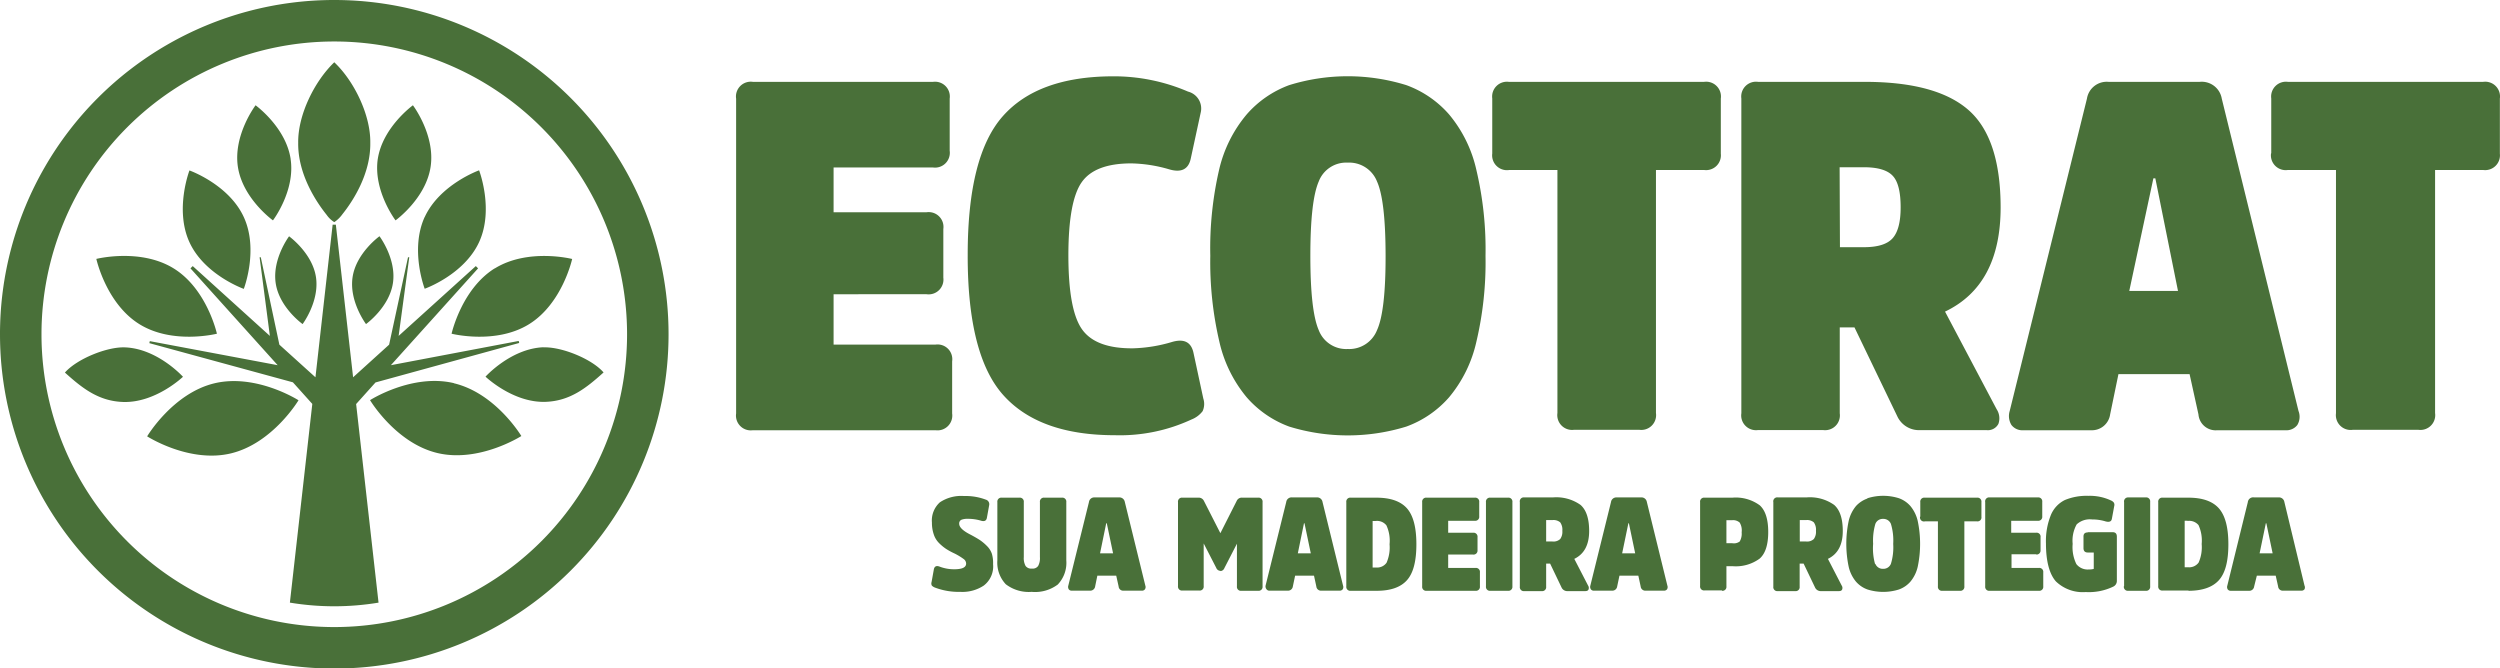
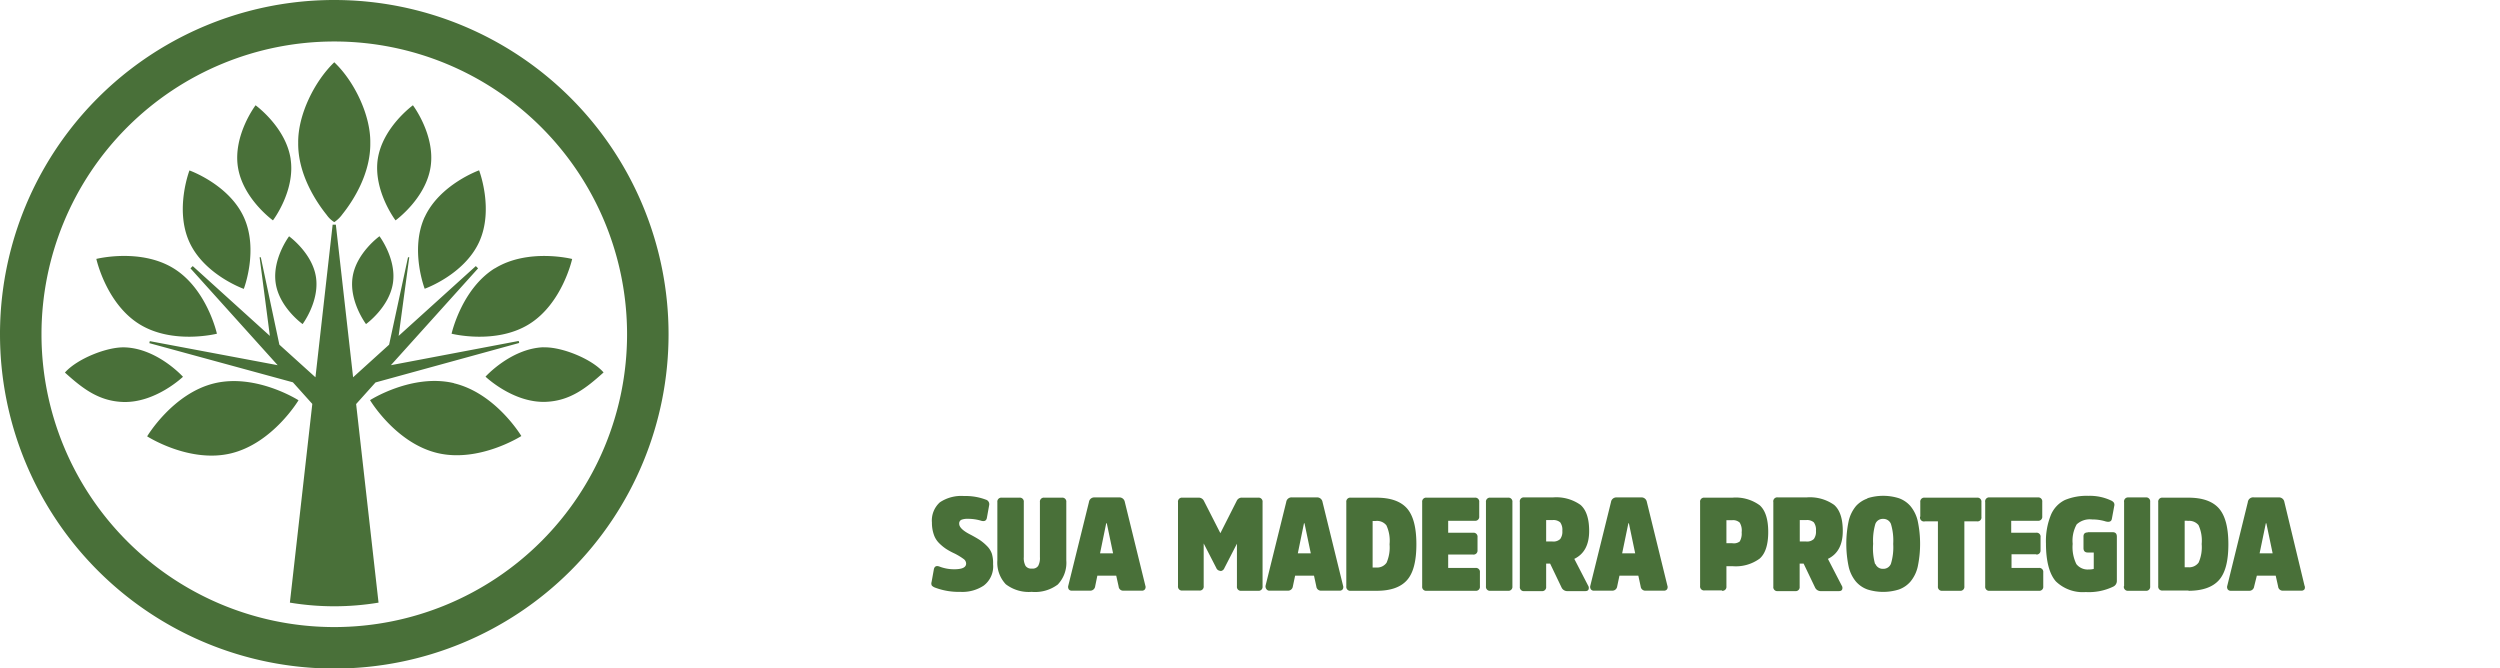
<svg xmlns="http://www.w3.org/2000/svg" viewBox="0 0 397.05 106.17">
  <defs>
    <style>.cls-1,.cls-2{fill:#497039;}.cls-2{fill-rule:evenodd;}</style>
  </defs>
  <g id="Camada_2" data-name="Camada 2">
    <g id="Camada_1-2" data-name="Camada 1">
      <path class="cls-1" d="M358,79h3.86a.86.86,0,0,1,.94.71L366,93a.68.68,0,0,1,0,.59.59.59,0,0,1-.52.22h-2.88a.73.73,0,0,1-.79-.67l-.38-1.71h-3L358,93.16a.77.77,0,0,1-.81.67h-2.87a.59.59,0,0,1-.51-.22.71.71,0,0,1-.07-.59L357,79.75A.85.85,0,0,1,358,79m.87,8.88h2.07l-1-4.78h-.08Zm-11.42-5.18h-.48v7.39h.52a1.86,1.86,0,0,0,1.7-.75,6.06,6.06,0,0,0,.48-2.94,5.91,5.91,0,0,0-.5-3A1.92,1.92,0,0,0,347.41,82.74Zm.15,11.09h-4.12a.63.63,0,0,1-.71-.71V79.75a.63.63,0,0,1,.71-.71h4.08q3.32,0,4.83,1.68c1,1.13,1.52,3,1.52,5.72s-.5,4.59-1.51,5.71S349.76,93.83,347.56,93.83Zm-10.25-.71V79.75A.63.63,0,0,1,338,79h2.78a.63.63,0,0,1,.71.71V93.12a.63.63,0,0,1-.71.71H338A.63.63,0,0,1,337.31,93.12Zm-5.74-8.56h3.9c.46,0,.69.23.69.71v7a1,1,0,0,1-.58.94,8.93,8.93,0,0,1-4.37.86,6.14,6.14,0,0,1-4.74-1.7c-1-1.14-1.57-3.13-1.57-6a11,11,0,0,1,.79-4.56,4.61,4.61,0,0,1,2.2-2.35,8.94,8.94,0,0,1,3.74-.67,7.91,7.91,0,0,1,3.59.73,1.1,1.1,0,0,1,.47.36.72.72,0,0,1,.05.54l-.37,2c-.07.44-.4.59-1,.43a7.08,7.08,0,0,0-2.13-.31,3.08,3.08,0,0,0-2.46.78,5.3,5.3,0,0,0-.64,3.1,6.08,6.08,0,0,0,.59,3.21,2.27,2.27,0,0,0,2,.85,2.41,2.41,0,0,0,.76-.09V87.75h-.94c-.46,0-.69-.23-.69-.71V85.27C330.88,84.79,331.11,84.56,331.57,84.56Zm-8.19,3.51h-3.95V90.2h4.33a.63.63,0,0,1,.71.71v2.21a.63.63,0,0,1-.71.71H316a.63.63,0,0,1-.71-.71V79.75A.63.63,0,0,1,316,79h7.64a.63.63,0,0,1,.71.71V82a.63.63,0,0,1-.71.71h-4.22v1.9h3.95a.62.62,0,0,1,.71.71v2.07A.63.63,0,0,1,323.38,88.07Zm-18.44-6V79.75a.63.63,0,0,1,.71-.71h8.29a.63.63,0,0,1,.71.71v2.34a.62.62,0,0,1-.71.71h-2V93.12a.63.63,0,0,1-.71.71h-2.78a.63.63,0,0,1-.71-.71V82.8h-2.05A.63.63,0,0,1,304.94,82.09Zm-7.14,7.5a1.25,1.25,0,0,0,1.23.81,1.28,1.28,0,0,0,1.25-.81,9,9,0,0,0,.36-3.15,9.12,9.12,0,0,0-.36-3.16,1.28,1.28,0,0,0-1.25-.81,1.25,1.25,0,0,0-1.23.81,9.46,9.46,0,0,0-.35,3.16A9.35,9.35,0,0,0,297.8,89.59Zm-1.25-10.4a8.32,8.32,0,0,1,5,0,4.39,4.39,0,0,1,1.82,1.24,5.73,5.73,0,0,1,1.16,2.36,17.67,17.67,0,0,1,0,7.29,5.67,5.67,0,0,1-1.16,2.36,4.39,4.39,0,0,1-1.82,1.24,8.32,8.32,0,0,1-5,0,4.39,4.39,0,0,1-1.82-1.24,5.67,5.67,0,0,1-1.16-2.36,17.67,17.67,0,0,1,0-7.29,5.73,5.73,0,0,1,1.16-2.36A4.39,4.39,0,0,1,296.55,79.19ZM282.37,79h4.53a6.65,6.65,0,0,1,4.4,1.19c.91.8,1.37,2.18,1.37,4.14,0,2.2-.79,3.67-2.36,4.43L292.5,93a.67.67,0,0,1,.07.62c-.07.17-.24.26-.51.26h-2.8a1,1,0,0,1-1-.59l-1.81-3.78h-.63v3.66a.63.63,0,0,1-.71.71h-2.76a.63.63,0,0,1-.71-.71V79.75A.63.63,0,0,1,282.37,79Zm3.47,7h1a1.56,1.56,0,0,0,1.23-.39,1.93,1.93,0,0,0,.34-1.3,2,2,0,0,0-.34-1.35,1.64,1.64,0,0,0-1.23-.36h-1Zm-12.36,7.77h-2.76a.63.63,0,0,1-.71-.71V79.75a.63.63,0,0,1,.71-.71h4.41a6.46,6.46,0,0,1,4.35,1.21c.9.81,1.35,2.23,1.35,4.24s-.45,3.42-1.35,4.22a6.41,6.41,0,0,1-4.35,1.21h-.94v3.2A.63.63,0,0,1,273.48,93.83Zm.71-7.5h.9A1.55,1.55,0,0,0,276.3,86a2.45,2.45,0,0,0,.31-1.46A2.41,2.41,0,0,0,276.3,83a1.55,1.55,0,0,0-1.21-.38h-.9ZM256.75,79h3.86a.86.86,0,0,1,.94.71L264.81,93a.68.68,0,0,1-.05.59.58.58,0,0,1-.51.22h-2.88a.74.74,0,0,1-.8-.67l-.37-1.71h-3l-.36,1.71a.77.77,0,0,1-.81.67h-2.86a.56.56,0,0,1-.51-.22.71.71,0,0,1-.08-.59l3.28-13.27A.85.85,0,0,1,256.75,79Zm.88,8.88h2.07l-1-4.78h-.08ZM242.09,79h4.53a6.65,6.65,0,0,1,4.4,1.19c.91.8,1.37,2.18,1.37,4.14,0,2.2-.79,3.67-2.36,4.43L252.22,93a.67.67,0,0,1,.07.62c-.07.17-.24.26-.51.26H249a1,1,0,0,1-1-.59l-1.81-3.78h-.63v3.66a.63.63,0,0,1-.71.71h-2.76a.63.63,0,0,1-.71-.71V79.75A.63.63,0,0,1,242.09,79Zm3.47,7h1a1.56,1.56,0,0,0,1.23-.39,1.93,1.93,0,0,0,.34-1.3,2,2,0,0,0-.34-1.35,1.64,1.64,0,0,0-1.23-.36h-1ZM236,93.12V79.75a.63.63,0,0,1,.71-.71h2.78a.63.63,0,0,1,.71.71V93.12a.63.63,0,0,1-.71.71h-2.78A.63.63,0,0,1,236,93.12Zm-2-5.05H230V90.2h4.33a.63.63,0,0,1,.71.71v2.21a.63.63,0,0,1-.71.71h-7.75a.63.63,0,0,1-.71-.71V79.75a.63.63,0,0,1,.71-.71h7.64a.63.63,0,0,1,.71.71V82a.63.63,0,0,1-.71.71H230v1.9h3.95a.63.63,0,0,1,.71.71v2.07A.63.63,0,0,1,233.91,88.07ZM218.5,82.74H218v7.39h.52a1.85,1.85,0,0,0,1.69-.75,6.06,6.06,0,0,0,.48-2.94,5.8,5.8,0,0,0-.5-3A1.89,1.89,0,0,0,218.5,82.74Zm.15,11.09h-4.12a.63.63,0,0,1-.71-.71V79.75a.63.63,0,0,1,.71-.71h4.07q3.33,0,4.84,1.68c1,1.13,1.51,3,1.51,5.72s-.5,4.59-1.5,5.71S220.85,93.83,218.65,93.83ZM205.24,79h3.86a.86.86,0,0,1,.94.71L213.3,93a.68.68,0,0,1-.05.59.58.58,0,0,1-.51.22h-2.88a.74.74,0,0,1-.8-.67l-.37-1.71h-3l-.36,1.71a.77.77,0,0,1-.81.67h-2.86a.56.56,0,0,1-.51-.22A.71.71,0,0,1,201,93l3.28-13.27A.85.85,0,0,1,205.24,79Zm.88,8.88h2.06l-1-4.78h-.08Zm-12.3,2.78a.72.72,0,0,1-.65-.46l-2-3.89v6.77a.63.63,0,0,1-.71.71H187.8a.63.63,0,0,1-.71-.71V79.75a.63.63,0,0,1,.71-.71h2.51a.91.91,0,0,1,.88.48l2.63,5.16,2.61-5.16a.87.87,0,0,1,.88-.48h2.5a.63.63,0,0,1,.71.71V93.12a.63.63,0,0,1-.71.71h-2.65a.63.63,0,0,1-.71-.71V86.35l-2,3.89A.72.72,0,0,1,193.82,90.7ZM173.83,79h3.87a.87.87,0,0,1,.94.71L181.9,93a.65.65,0,0,1-.06.59.56.56,0,0,1-.51.22h-2.88a.72.72,0,0,1-.79-.67l-.38-1.71h-3l-.35,1.71a.78.78,0,0,1-.82.67h-2.86a.56.56,0,0,1-.51-.22.71.71,0,0,1-.07-.59l3.28-13.27A.84.84,0,0,1,173.83,79Zm.88,8.88h2.07l-1-4.78h-.09ZM163.85,94a6,6,0,0,1-4.11-1.21A5,5,0,0,1,158.4,89V79.75a.63.63,0,0,1,.71-.71h2.78a.63.63,0,0,1,.71.71v8.73a2.58,2.58,0,0,0,.28,1.4,1.08,1.08,0,0,0,1,.42,1.05,1.05,0,0,0,1-.42,2.58,2.58,0,0,0,.28-1.4V79.75a.63.63,0,0,1,.71-.71h2.77a.63.63,0,0,1,.71.71V89A5,5,0,0,1,168,92.83,6,6,0,0,1,163.85,94Zm-6.13-4.41A3.82,3.82,0,0,1,156.24,93,6.12,6.12,0,0,1,152.52,94a10.68,10.68,0,0,1-4-.67,1.41,1.41,0,0,1-.52-.32.71.71,0,0,1-.05-.56l.36-2c.09-.5.4-.66.92-.46a6.39,6.39,0,0,0,2.33.42c1.26,0,1.88-.3,1.88-.9a.9.9,0,0,0-.37-.71,10,10,0,0,0-1.48-.9,10.65,10.65,0,0,1-1.34-.73,7.29,7.29,0,0,1-1.11-.92,3.45,3.45,0,0,1-.84-1.38,5.59,5.59,0,0,1-.29-1.86,3.88,3.88,0,0,1,1.26-3.23,6.1,6.1,0,0,1,3.86-1,9,9,0,0,1,3.43.57.75.75,0,0,1,.54.88l-.36,2c-.08.46-.38.62-.89.48a7.13,7.13,0,0,0-2.18-.31,2.48,2.48,0,0,0-1,.16.64.64,0,0,0-.33.63c0,.54.6,1.12,1.81,1.73.66.35,1.15.64,1.5.87a7.41,7.41,0,0,1,1.07.9,3.17,3.17,0,0,1,.81,1.26A5.21,5.21,0,0,1,157.72,89.63Z" />
-       <path class="cls-1" d="M360.72,24.38V15.63A2.35,2.35,0,0,1,363.37,13h31a2.35,2.35,0,0,1,2.66,2.66v8.75A2.35,2.35,0,0,1,394.39,27h-7.65v38.6a2.35,2.35,0,0,1-2.66,2.66H373.69A2.35,2.35,0,0,1,371,65.64V27h-7.66a2.35,2.35,0,0,1-2.65-2.66M334.89,13h14.46a3.22,3.22,0,0,1,3.51,2.66l12.19,49.62a2.53,2.53,0,0,1-.19,2.22,2.19,2.19,0,0,1-1.92.83H352.16a2.74,2.74,0,0,1-3-2.51l-1.41-6.4H336.45l-1.32,6.4a2.92,2.92,0,0,1-3.05,2.51H321.37a2.18,2.18,0,0,1-1.91-.83,2.72,2.72,0,0,1-.28-2.22l12.27-49.62A3.18,3.18,0,0,1,334.89,13Zm3.28,33.21h7.74l-3.6-17.89H342ZM279.22,13h16.95q11.34,0,16.45,4.46t5.12,15.47q0,12.35-8.83,16.56L317.11,65a2.63,2.63,0,0,1,.28,2.31,1.88,1.88,0,0,1-1.92,1H305a3.79,3.79,0,0,1-3.67-2.19L294.53,52h-2.34V65.64a2.35,2.35,0,0,1-2.66,2.66H279.22a2.35,2.35,0,0,1-2.66-2.66v-50A2.35,2.35,0,0,1,279.22,13Zm13,26.26H296c2.24,0,3.77-.48,4.61-1.45s1.25-2.59,1.25-4.88q0-3.67-1.25-5c-.84-.91-2.37-1.37-4.61-1.37h-3.83ZM237,24.38V15.63A2.35,2.35,0,0,1,239.64,13h31a2.35,2.35,0,0,1,2.66,2.66v8.75A2.35,2.35,0,0,1,270.66,27H263v38.6a2.35,2.35,0,0,1-2.65,2.66H250a2.35,2.35,0,0,1-2.65-2.66V27h-7.66A2.35,2.35,0,0,1,237,24.38ZM209.44,52.43a4.67,4.67,0,0,0,4.61,3,4.75,4.75,0,0,0,4.65-3q1.37-3,1.36-11.8t-1.36-11.8a4.74,4.74,0,0,0-4.65-3,4.66,4.66,0,0,0-4.61,3q-1.33,3.06-1.33,11.8T209.44,52.43Zm-4.69-38.91a31.38,31.38,0,0,1,18.6,0,16.49,16.49,0,0,1,6.79,4.65A20.82,20.82,0,0,1,234.48,27a54.86,54.86,0,0,1,1.45,13.63,55,55,0,0,1-1.45,13.64,20.88,20.88,0,0,1-4.34,8.83,16.49,16.49,0,0,1-6.79,4.65,31.59,31.59,0,0,1-18.6,0A16.52,16.52,0,0,1,198,63.1a21,21,0,0,1-4.34-8.83,55.47,55.47,0,0,1-1.44-13.64A55.39,55.39,0,0,1,193.61,27,20.94,20.94,0,0,1,198,18.17,16.52,16.52,0,0,1,204.75,13.52Zm-24.81,41.8a23.74,23.74,0,0,0,6.17-1q2.89-.86,3.44,1.72l1.56,7.26a2.76,2.76,0,0,1-.11,2,4.08,4.08,0,0,1-1.76,1.32,27,27,0,0,1-12.19,2.5q-12,0-17.7-6.36t-5.66-22.31q0-15.7,5.58-22t17.47-6.33a29.8,29.8,0,0,1,11.95,2.43,2.77,2.77,0,0,1,2,3.36l-1.57,7.26q-.54,2.58-3.44,1.72a22.84,22.84,0,0,0-6-.94q-5.79,0-7.89,3t-2.11,11.57q0,8.75,2.18,11.8T179.94,55.32Zm-32.78-8.59H132.39v8h16.18a2.34,2.34,0,0,1,2.65,2.66v8.28a2.35,2.35,0,0,1-2.65,2.66h-29a2.35,2.35,0,0,1-2.66-2.66v-50A2.35,2.35,0,0,1,119.58,13h28.6a2.35,2.35,0,0,1,2.65,2.66v8.28a2.35,2.35,0,0,1-2.65,2.66H132.39v7.11h14.77a2.35,2.35,0,0,1,2.66,2.66v7.73A2.35,2.35,0,0,1,147.16,46.73Z" />
      <path class="cls-2" d="M53.09,6.59a46.5,46.5,0,1,1-46.5,46.5,46.5,46.5,0,0,1,46.5-46.5M47.36,22.67c-.06-4.39,2.56-9.73,5.73-12.78,3.17,3,5.78,8.39,5.72,12.78C58.88,27.65,56,32,54.4,34a5.12,5.12,0,0,1-1.31,1.28,4.09,4.09,0,0,1-1.2-1.14C50.34,32.21,47.29,27.77,47.36,22.67ZM38.72,34.48c2.39,5.19,0,11.4,0,11.4s-6.25-2.22-8.63-7.41,0-11.4,0-11.4S36.34,29.29,38.72,34.48ZM27.6,42.64C32.89,45.92,34.45,53,34.45,53s-7,1.77-12.3-1.51S15.3,41.12,15.3,41.12,22.31,39.36,27.6,42.64ZM19.84,55.17c5.18.19,9.22,4.67,9.22,4.67s-4.36,4.18-9.53,4c-3.91-.14-6.5-2.22-9.22-4.67C12.22,57,17,55.06,19.84,55.17Zm14.24,5.7c6.64-1.57,13.33,2.7,13.33,2.7S43.33,70.39,36.7,72s-13.33-2.7-13.33-2.7S27.45,62.45,34.08,60.87ZM50.18,44c.59,3.85-2.12,7.47-2.12,7.47S44.38,48.86,43.79,45s2.12-7.47,2.12-7.47S49.59,40.17,50.18,44Zm17.27-9.54c-2.38,5.19,0,11.4,0,11.4s6.25-2.22,8.64-7.41,0-11.4,0-11.4S69.84,29.29,67.45,34.48Zm11.12,8.16C73.29,45.92,71.72,53,71.72,53s7,1.77,12.3-1.51,6.85-10.36,6.85-10.36S83.86,39.36,78.57,42.64Zm7.76,12.53c-5.18.19-9.22,4.67-9.22,4.67s4.36,4.18,9.54,4c3.9-.14,6.49-2.22,9.21-4.67C94,57,89.19,55.06,86.33,55.17Zm-14.24,5.7c-6.64-1.57-13.32,2.7-13.32,2.7s4.07,6.82,10.7,8.4,13.33-2.7,13.33-2.7S78.73,62.45,72.09,60.87ZM56,44c-.59,3.85,2.13,7.47,2.13,7.47s3.67-2.63,4.27-6.48-2.13-7.47-2.13-7.47S56.58,40.17,56,44Zm4-18.77C59.25,30.3,62.82,35,62.82,35s4.81-3.46,5.57-8.51-2.81-9.77-2.81-9.77S60.77,20.2,60,25.25Zm-13.85,0C46.93,30.3,43.35,35,43.35,35s-4.81-3.46-5.57-8.51,2.81-9.77,2.81-9.77S45.4,20.2,46.16,25.25Zm-.11,70.46,3.56-31.54-3.08-3.43L23.72,54.5l.07-.32L44.1,58,30.25,42.62l.36-.36L42.86,53.35,41.23,40.86l.19,0,2.95,13.88,5.73,5.18,2.73-24.24h.51l2.74,24.24,5.72-5.18,3-13.88.2,0L63.31,53.35,75.57,42.26l.36.36L62.08,58l20.3-3.85.08.32L59.64,60.74l-3.08,3.43,3.56,31.54a43,43,0,0,1-14.07,0ZM53.09,0A53.09,53.09,0,1,1,0,53.09,53.08,53.08,0,0,1,53.09,0Z" />
    </g>
  </g>
</svg>